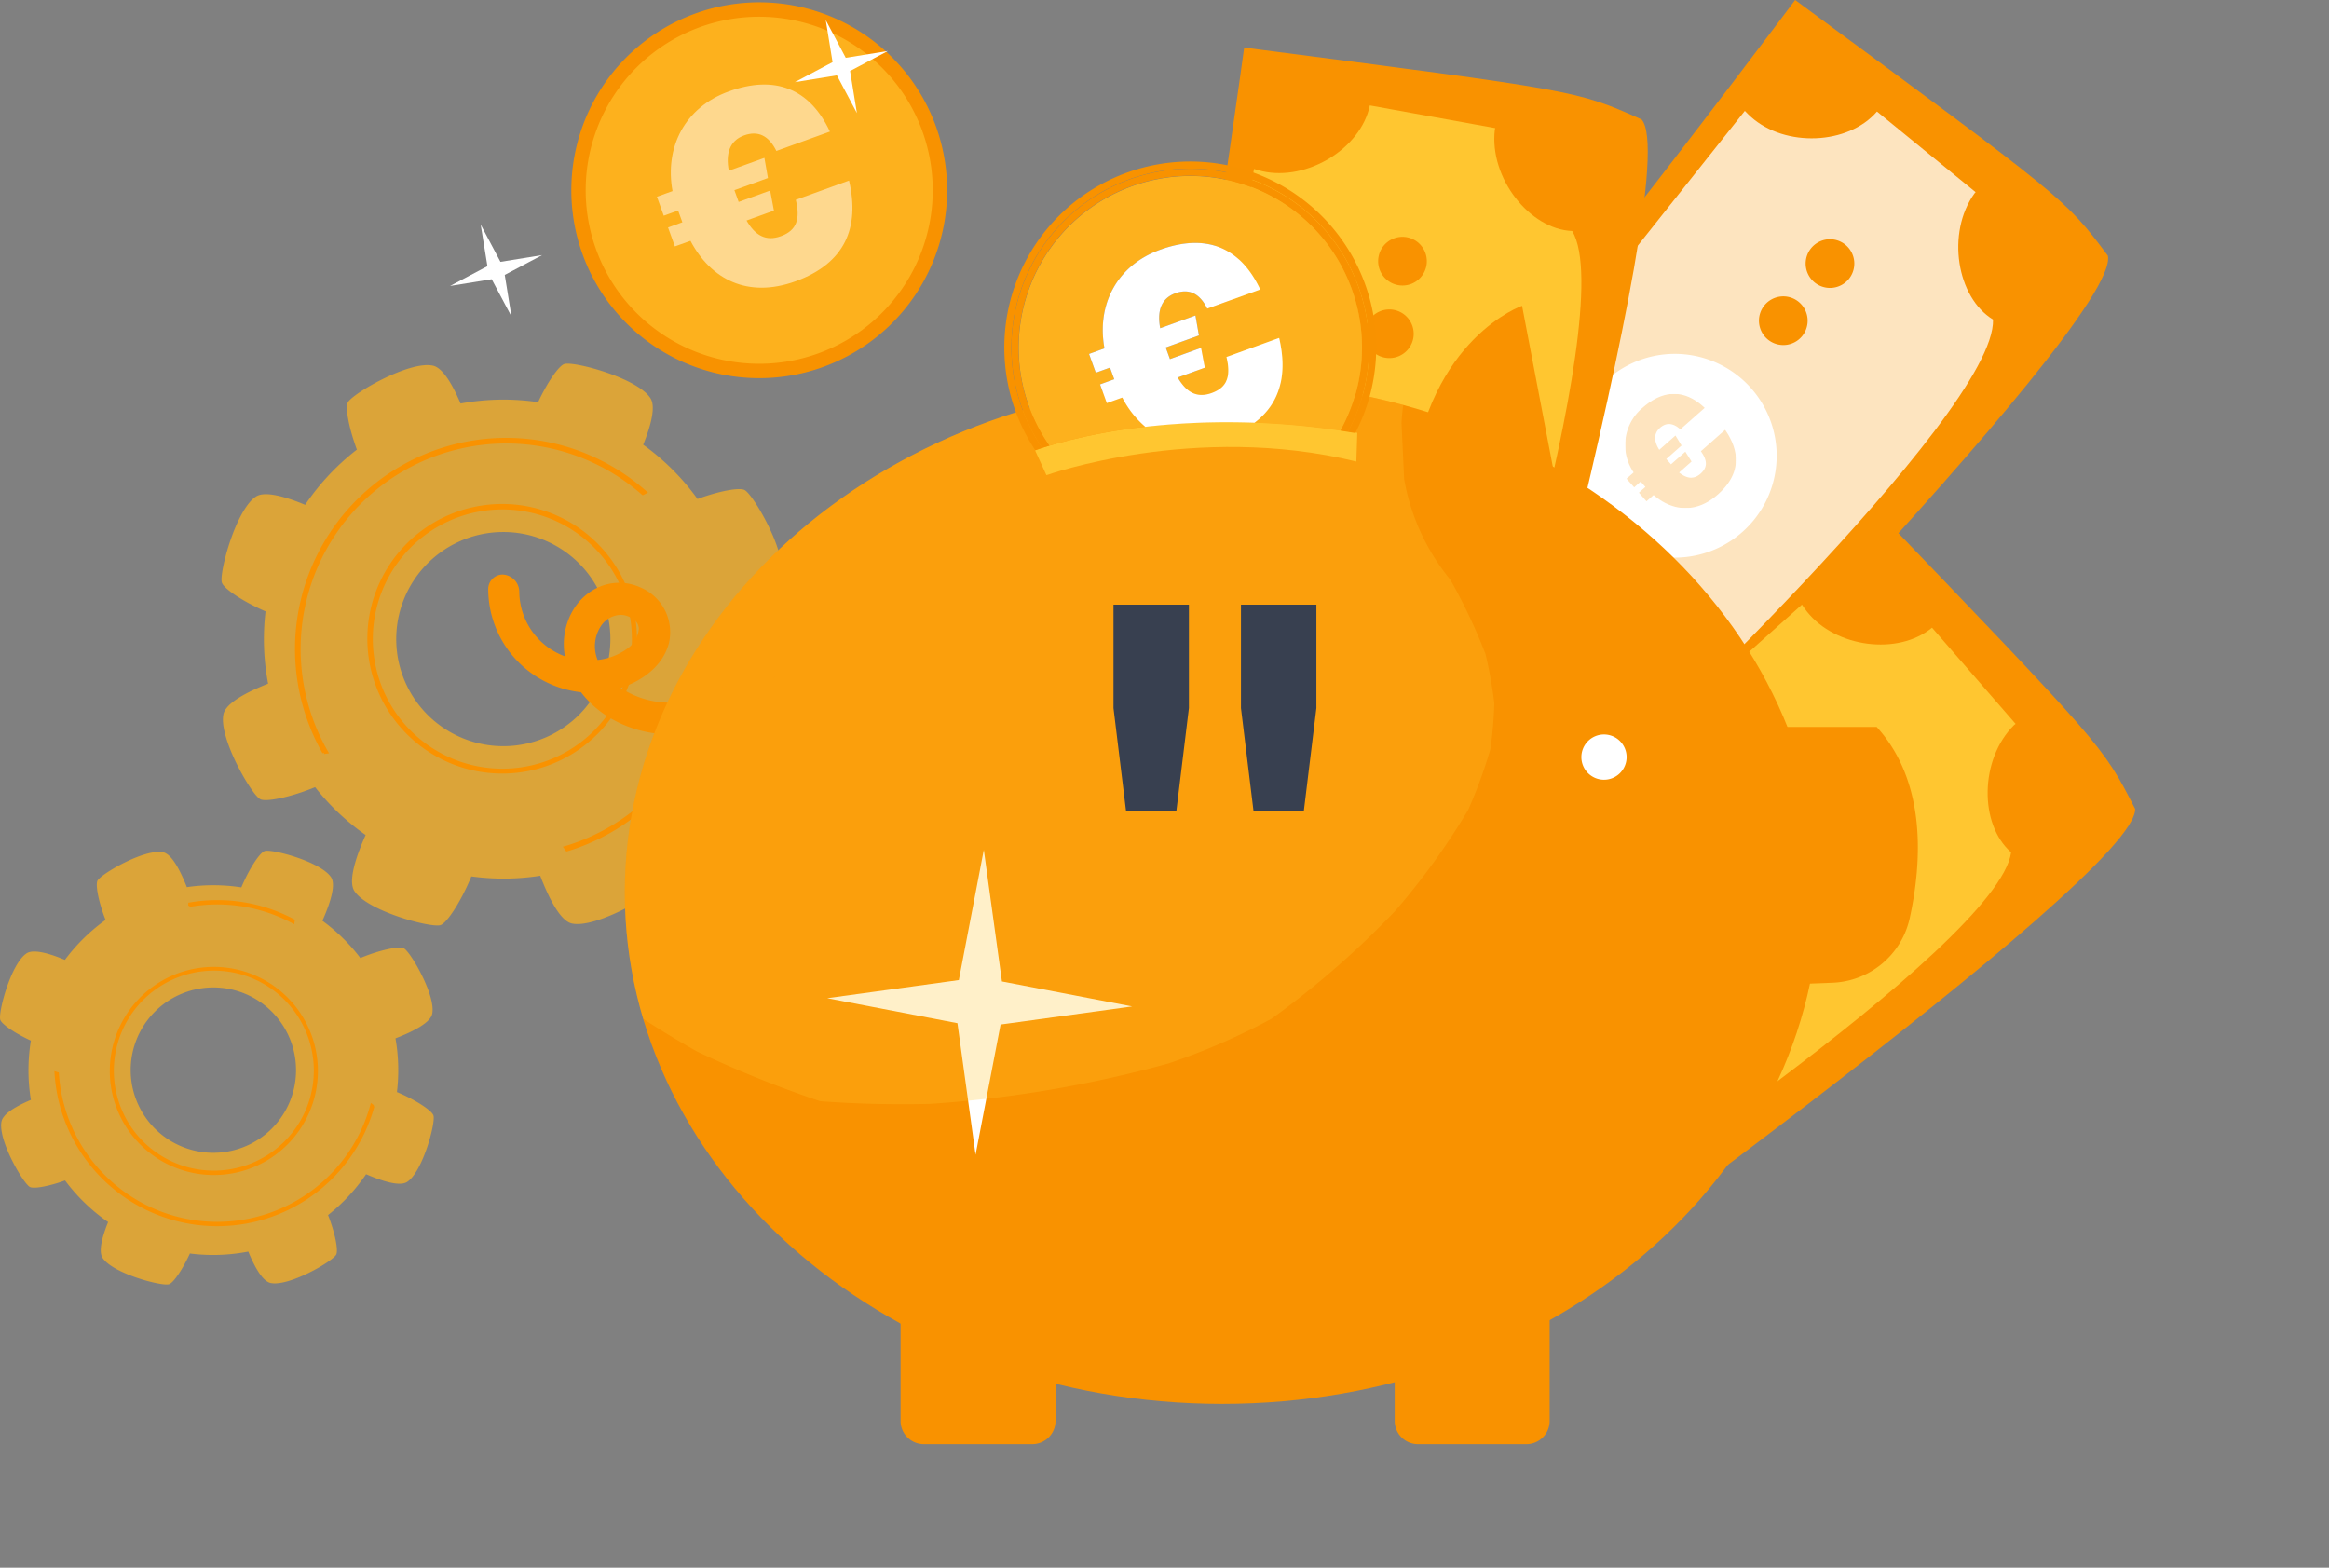
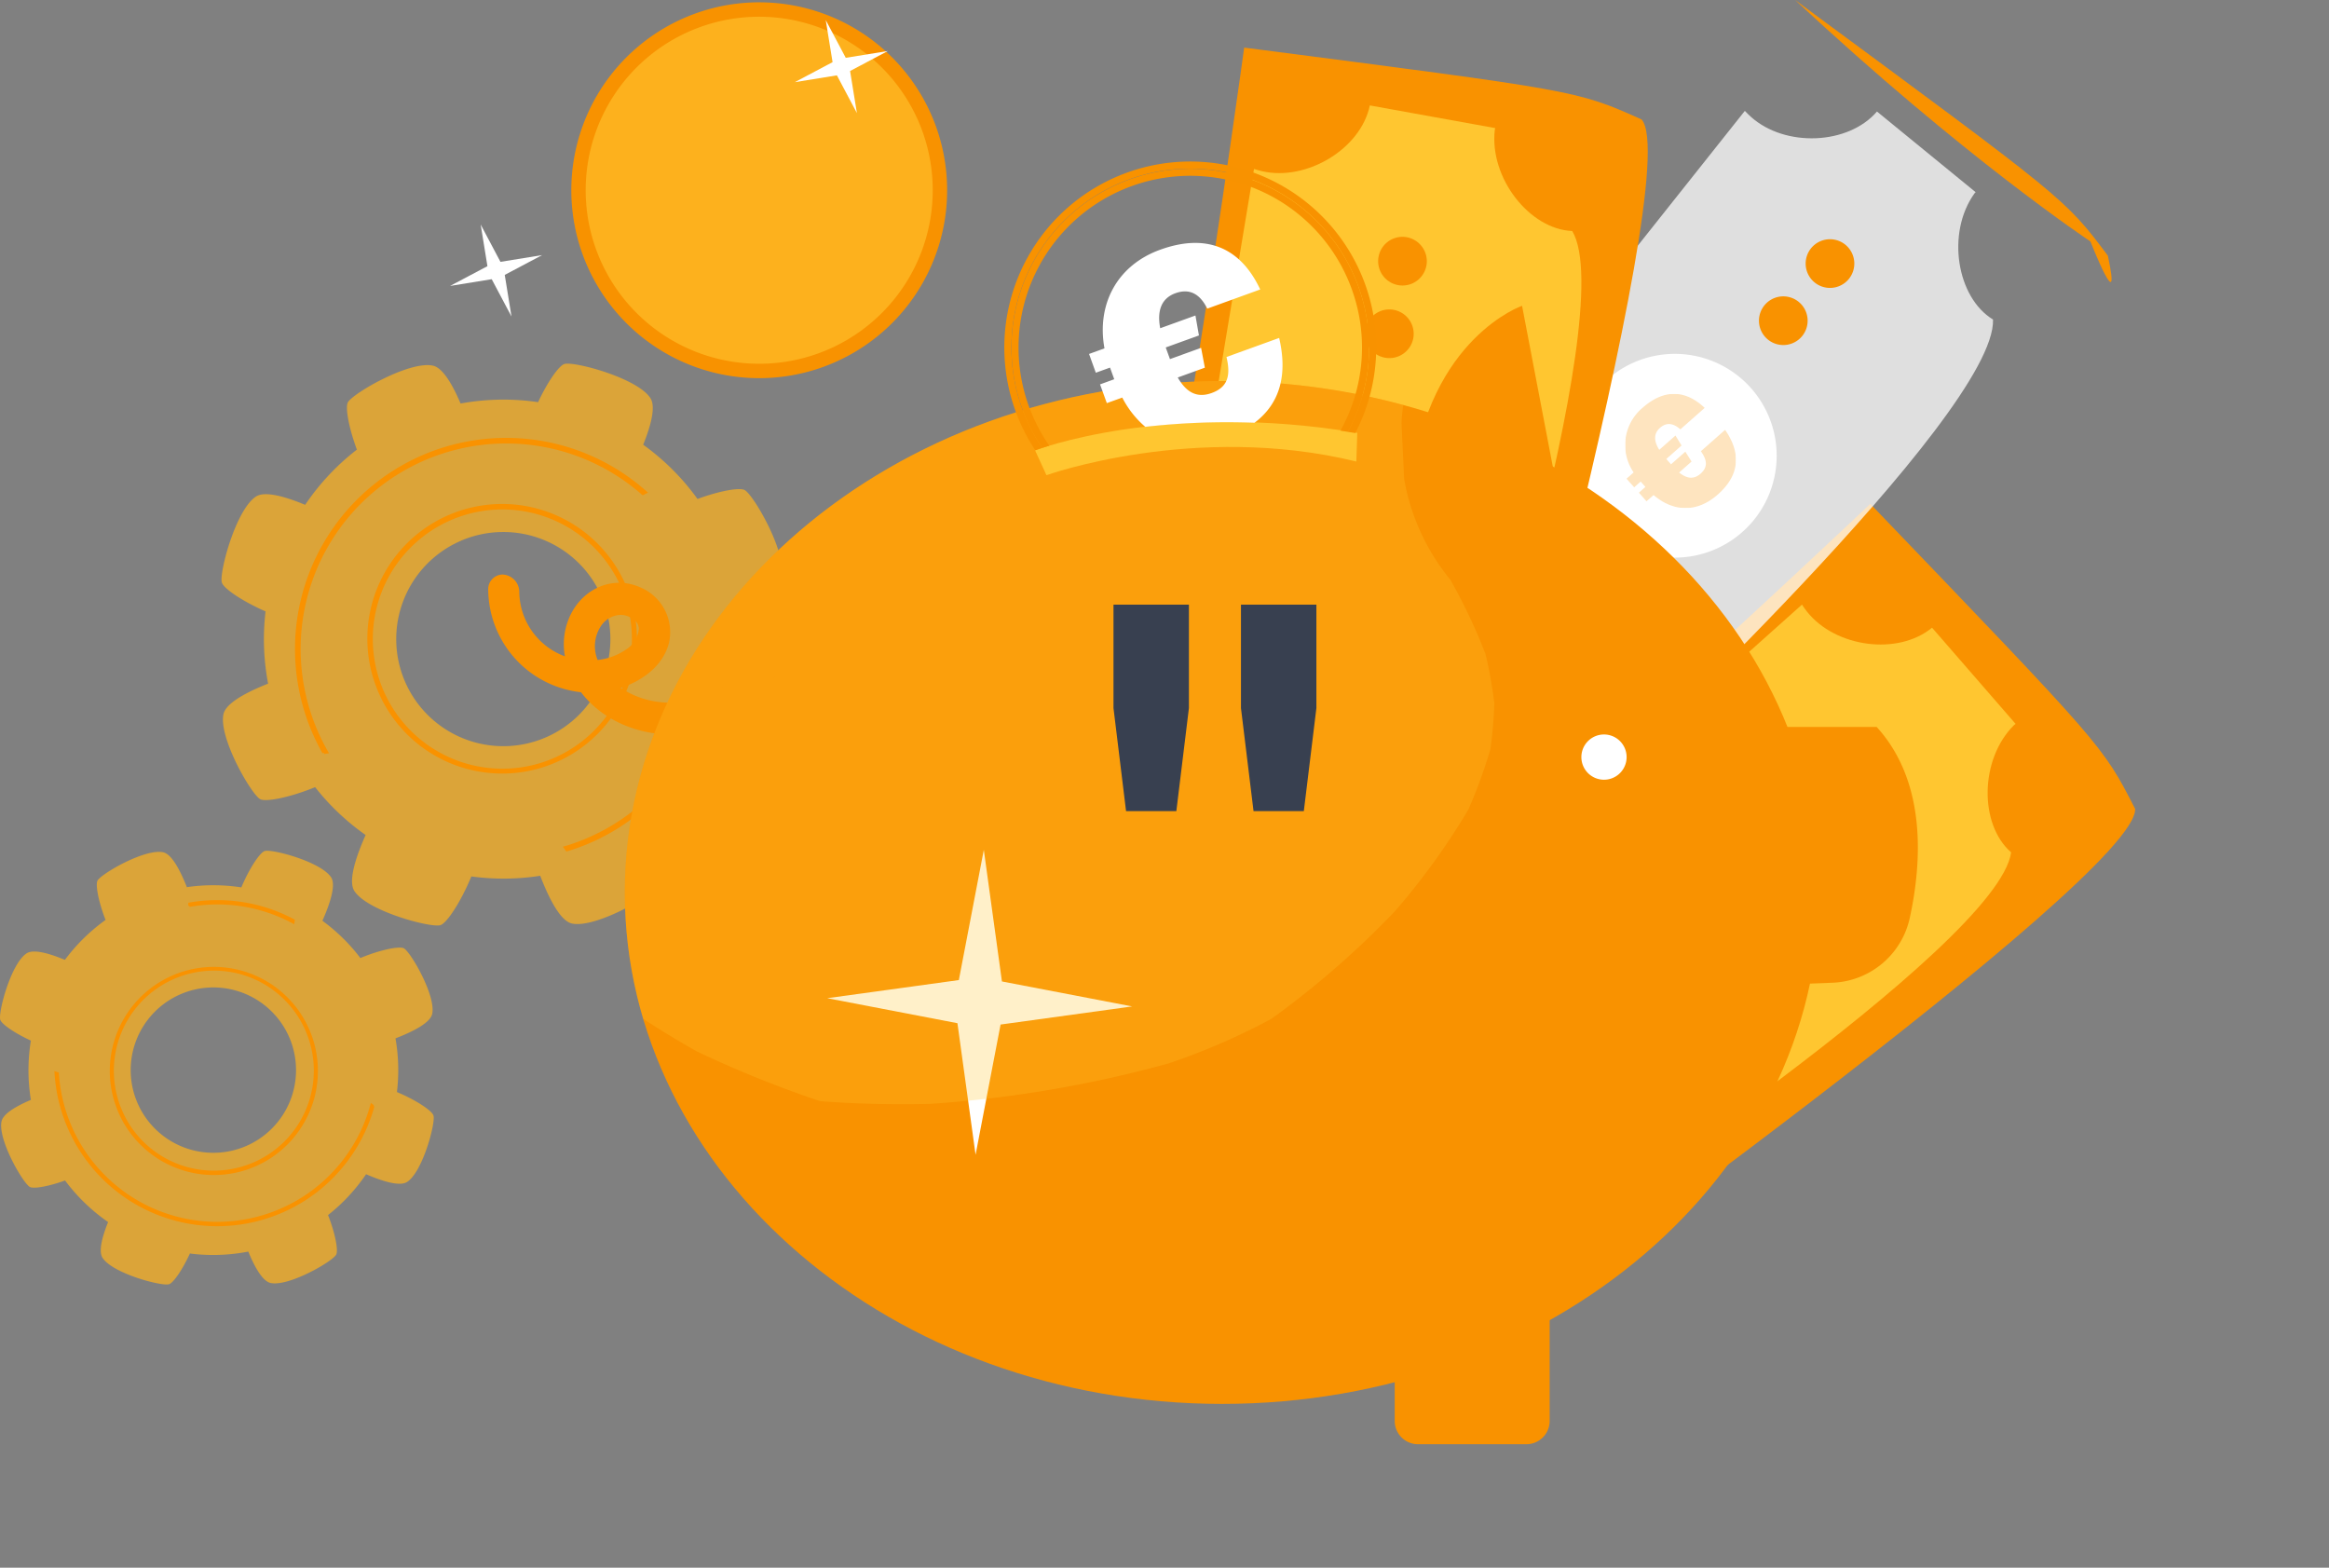
<svg xmlns="http://www.w3.org/2000/svg" xmlns:xlink="http://www.w3.org/1999/xlink" id="Tire-lire" width="430.684" height="289.875" viewBox="0 0 430.684 289.875">
  <rect x="0" y="0" width="430.684" height="289.875" fill="#808080" stroke="none" />
  <defs>
    <clipPath id="clip-path">
      <rect id="Rectangle_230" data-name="Rectangle 230" width="430.684" height="289.875" fill="none" />
    </clipPath>
    <clipPath id="clip-path-3">
      <rect id="Rectangle_212" data-name="Rectangle 212" width="103.886" height="103.886" fill="none" />
    </clipPath>
    <clipPath id="clip-path-4">
      <path id="Tracé_697" data-name="Tracé 697" d="M303.457,209.514c.048.059.1.107.152.164,5.274,6.651,5.128,16.281-1.33,22.135l16.345,18.819c6.3-5.208,16.847-4.84,22.1,1.789.034.04.059.087.093.126,0,0,81.692-53.742,84.092-71.167-5.943-5.163-5.82-17.253.552-23.546.083-.078.183-.136.272-.21l-15.451-17.787c-6.295,5.207-17.869,3.659-23.121-2.964-.334-.421-.646-.855-.935-1.3Z" transform="translate(-302.279 -135.577)" fill="none" />
    </clipPath>
    <linearGradient id="linear-gradient" x1="-1.33" y1="1.207" x2="-1.326" y2="1.207" gradientUnits="objectBoundingBox">
      <stop offset="0" stop-color="#ffc630" />
      <stop offset="1" stop-color="#ffc630" />
    </linearGradient>
    <clipPath id="clip-path-6">
      <rect id="Rectangle_216" data-name="Rectangle 216" width="114.926" height="124.862" fill="none" />
    </clipPath>
    <clipPath id="clip-path-7">
      <rect id="Rectangle_220" data-name="Rectangle 220" width="20.473" height="21.109" fill="none" />
    </clipPath>
    <clipPath id="clip-path-8">
      <rect id="Rectangle_219" data-name="Rectangle 219" width="20.469" height="21.107" fill="none" />
    </clipPath>
    <clipPath id="clip-path-11">
      <path id="Tracé_712" data-name="Tracé 712" d="M278.866,35.811v0c-.523-.12-1.039-.262-1.54-.426L259.12,144.865c.074.015.15.019.224.038,8.275,1.883,14.2,9.479,12.827,18.083l24.531,4.437c1.649-8.006,10.1-14.327,18.343-12.452.055.011.1.03.154.04,0,0,30.017-93.066,20.976-108.15-7.866-.305-15.339-9.8-14.316-18.7a2.822,2.822,0,0,1,.078-.33l-23.189-4.194c-1.649,8.006-11.637,14.047-19.882,12.174" transform="translate(-259.12 -23.637)" fill="none" />
    </clipPath>
    <linearGradient id="linear-gradient-2" x1="-1.137" y1="2.299" x2="-1.132" y2="2.299" xlink:href="#linear-gradient" />
    <clipPath id="clip-path-13">
      <rect id="Rectangle_225" data-name="Rectangle 225" width="160.792" height="133.71" fill="none" />
    </clipPath>
    <clipPath id="clip-path-15">
-       <rect id="Rectangle_227" data-name="Rectangle 227" width="36.16" height="37.561" fill="none" />
-     </clipPath>
+       </clipPath>
    <clipPath id="clip-path-16">
      <rect id="Rectangle_226" data-name="Rectangle 226" width="36.16" height="37.554" fill="none" />
    </clipPath>
    <clipPath id="clip-path-17">
      <rect id="Rectangle_228" data-name="Rectangle 228" width="80.209" height="80.2" fill="none" />
    </clipPath>
  </defs>
  <g id="Groupe_323" data-name="Groupe 323" clip-path="url(#clip-path)">
    <g id="Groupe_288" data-name="Groupe 288">
      <g id="Groupe_287" data-name="Groupe 287" clip-path="url(#clip-path)">
        <g id="Groupe_286" data-name="Groupe 286" transform="translate(40.968 67.246)" opacity="0.72">
          <g id="Groupe_285" data-name="Groupe 285">
            <g id="Groupe_284" data-name="Groupe 284" clip-path="url(#clip-path-3)">
              <path id="Tracé_686" data-name="Tracé 686" d="M56.813,162.063c1.034.576,5.489-.292,10.17-2.21a44.091,44.091,0,0,0,9.338,8.846c-1.8,4.045-3.268,8.5-2.086,10.344,2.4,3.745,14.095,6.849,15.905,6.332,1.159-.333,3.766-4.226,5.735-9.015a43.972,43.972,0,0,0,12.736-.12c1.592,4.141,3.707,8.353,5.853,8.823,4.348.95,14.81-5.124,15.724-6.77.574-1.034-.285-5.462-2.19-10.129a43.969,43.969,0,0,0,9.267-9.187c3.928,1.705,8.133,3.033,9.914,1.894,3.744-2.4,6.849-14.095,6.329-15.907-.309-1.078-3.7-3.408-8.022-5.315a44.082,44.082,0,0,0,.123-13.65c3.707-1.521,7.165-3.427,7.586-5.36.95-4.348-5.124-14.81-6.77-15.724-.929-.515-4.6.125-8.728,1.646a43.952,43.952,0,0,0-10.041-10.03c1.419-3.516,2.357-7.015,1.343-8.6-2.4-3.746-14.095-6.851-15.905-6.332-1,.287-3.065,3.2-4.878,7.061a44.065,44.065,0,0,0-14.332.25c-1.477-3.478-3.283-6.6-5.114-7-4.347-.948-14.81,5.124-15.724,6.773-.517.929.13,4.616,1.658,8.755a43.919,43.919,0,0,0-9.561,10.208c-3.675-1.53-7.424-2.6-9.079-1.541-3.745,2.4-6.849,14.094-6.329,15.907.309,1.083,3.729,3.433,8.082,5.341a43.924,43.924,0,0,0,.473,13.355c-3.953,1.563-7.8,3.581-8.251,5.628-.948,4.347,5.124,14.808,6.772,15.724m37.146-47.775A19.8,19.8,0,1,1,83.6,140.307v0a19.8,19.8,0,0,1,10.355-26.016" transform="translate(-49.68 -81.545)" fill="#fdb11d" />
            </g>
          </g>
        </g>
        <path id="Tracé_687" data-name="Tracé 687" d="M71.546,156.441c.176-.034.349-.064.524-.09a38.277,38.277,0,0,1,58.473-47.805c.158-.086.308-.168.467-.243a38.774,38.774,0,0,0-59.469,48.141" transform="translate(-11.656 -17.273)" fill="#f99200" />
        <path id="Tracé_688" data-name="Tracé 688" d="M71.538,156.647l-.05-.264-.239.137a39.044,39.044,0,0,1,59.882-48.476l.305.271-.369.174c-.147.069-.286.146-.431.224l-.166.091-.162-.114a38.008,38.008,0,0,0-58.062,47.469l.2.345-.393.056c-.172.026-.341.054-.512.087" transform="translate(-11.598 -17.216)" fill="#f99200" />
        <path id="Tracé_689" data-name="Tracé 689" d="M147.208,172.12a38.076,38.076,0,0,1-19.955,14.633c-.166.052-.332.093-.5.142.107.139.208.285.308.43.111-.034.224-.06.335-.095a38.588,38.588,0,0,0,20.159-14.741c-.118-.12-.237-.243-.349-.369" transform="translate(-22.227 -30.181)" fill="#f99200" />
        <path id="Tracé_690" data-name="Tracé 690" d="M126.86,187.6l-.112-.161c-.112-.162-.2-.294-.3-.418l-.239-.31.6-.176c.09-.026.179-.05.27-.078a38,38,0,0,0,19.815-14.529l.222.154.2-.181c.109.122.224.242.34.36l.158.16-.128.184a39.049,39.049,0,0,1-20.3,14.843c-.062.02-.125.037-.187.054Z" transform="translate(-22.131 -30.143)" fill="#f99200" />
        <path id="Tracé_691" data-name="Tracé 691" d="M100.11,114.612A24.581,24.581,0,1,1,83.971,145.4a24.581,24.581,0,0,1,16.139-30.791m14.548,46.6A24.233,24.233,0,1,0,84.3,145.3a24.233,24.233,0,0,0,30.353,15.912" transform="translate(-14.528 -19.9)" fill="#f99200" />
        <path id="Tracé_692" data-name="Tracé 692" d="M107.348,162.881a24.925,24.925,0,1,1,7.436-1.141,24.737,24.737,0,0,1-7.436,1.141m.061-48.837a23.968,23.968,0,1,0,7.113,46.848h0a23.973,23.973,0,0,0-7.113-46.849" transform="translate(-14.472 -19.842)" fill="#f99200" />
-         <path id="Tracé_693" data-name="Tracé 693" d="M381.726,0S310.638,95.134,283.8,119.786c31.14,29.066,54.6,44.643,54.6,44.643S442.207,59.6,439.553,47.279C431.6,36.678,431.8,36.927,381.726,0" transform="translate(-49.763 0)" fill="#f99200" />
-         <path id="Tracé_694" data-name="Tracé 694" d="M201.95,289.984v23.209a4.3,4.3,0,0,0,4.3,4.3H226.3a4.3,4.3,0,0,0,4.3-4.3h0v-25.5Z" transform="translate(-35.412 -50.447)" fill="#f99200" />
+         <path id="Tracé_693" data-name="Tracé 693" d="M381.726,0c31.14,29.066,54.6,44.643,54.6,44.643S442.207,59.6,439.553,47.279C431.6,36.678,431.8,36.927,381.726,0" transform="translate(-49.763 0)" fill="#f99200" />
        <path id="Tracé_695" data-name="Tracé 695" d="M312.756,289.984v23.209a4.3,4.3,0,0,0,4.3,4.3H337.11a4.3,4.3,0,0,0,4.3-4.3h0v-25.5Z" transform="translate(-54.842 -50.447)" fill="#f99200" />
        <path id="Tracé_696" data-name="Tracé 696" d="M394.563,112.981s-86.192,81.7-116.824,101.448c25.76,33.924,46.243,53.253,46.243,53.253s120.081-85.709,119.554-98.3c-6.044-11.792-5.881-11.516-48.973-56.4" transform="translate(-48.701 -19.811)" fill="#f99200" />
      </g>
    </g>
    <g id="Groupe_290" data-name="Groupe 290" transform="translate(249.274 111.804)">
      <g id="Groupe_289" data-name="Groupe 289" clip-path="url(#clip-path-4)">
        <rect id="Rectangle_214" data-name="Rectangle 214" width="169.91" height="169.268" transform="matrix(0.755, -0.656, 0.656, 0.755, -57.912, 50.319)" fill="url(#linear-gradient)" />
      </g>
    </g>
    <g id="Groupe_305" data-name="Groupe 305">
      <g id="Groupe_304" data-name="Groupe 304" clip-path="url(#clip-path)">
        <path id="Tracé_698" data-name="Tracé 698" d="M385.7,192.762a18.838,18.838,0,1,0-1.874,26.574l0,0a18.837,18.837,0,0,0,1.873-26.573" transform="translate(-61.834 -32.663)" fill="#fff" />
        <path id="Tracé_699" data-name="Tracé 699" d="M366.619,192.016l1.94,3.113a15.973,15.973,0,0,1,7.151-2.184l.33,3.115a13.65,13.65,0,0,0-6.45,2.062c-2.844,1.773-4.052,4.123-2.886,5.987,1.124,1.8,3.381,1.943,6.958,1.077,4.9-1.237,8.368-1.3,10.143,1.549,1.7,2.721.62,6.257-2.759,9.046l2.062,3.309-2.485,1.549-1.979-3.178a14.778,14.778,0,0,1-5.923,2.1l-.4-3.3a12.907,12.907,0,0,0,5.424-2.105c3.086-1.924,3.674-3.568,2.857-4.878-1.062-1.7-3.075-1.631-7.295-.639-4.986,1.2-8.13.792-9.948-2.127-1.615-2.588-1.043-6.582,2.734-9.711l-2-3.216Z" transform="translate(-63.566 -33.67)" fill="#f99200" />
        <rect id="Rectangle_215" data-name="Rectangle 215" width="3.407" height="31.709" transform="translate(300.263 160.085) rotate(-31.92)" fill="#f99200" />
        <path id="Tracé_700" data-name="Tracé 700" d="M407.027,179.486a4.5,4.5,0,1,0-.449,6.355,4.5,4.5,0,0,0,.449-6.355h0" transform="translate(-69.986 -31.201)" fill="#fdb11d" />
        <path id="Tracé_701" data-name="Tracé 701" d="M419.515,168.64a4.5,4.5,0,1,0-.449,6.355,4.5,4.5,0,0,0,.449-6.355" transform="translate(-72.176 -29.299)" fill="#fdb11d" />
        <path id="Tracé_702" data-name="Tracé 702" d="M336.256,240.943a4.5,4.5,0,1,0-.449,6.355,4.5,4.5,0,0,0,.449-6.355h0" transform="translate(-57.576 -41.977)" fill="#f99200" />
        <path id="Tracé_703" data-name="Tracé 703" d="M348.483,230.327a4.5,4.5,0,1,0-.449,6.355,4.5,4.5,0,0,0,.449-6.355" transform="translate(-59.72 -40.116)" fill="#fdb11d" />
        <g id="Groupe_293" data-name="Groupe 293" transform="translate(253.631 20.501)" opacity="0.75" style="mix-blend-mode: normal;isolation: isolate">
          <g id="Groupe_292" data-name="Groupe 292">
            <g id="Groupe_291" data-name="Groupe 291" clip-path="url(#clip-path-6)">
              <path id="Tracé_704" data-name="Tracé 704" d="M307.562,111.763c.059.049.125.093.182.144,6.323,5.659,7.813,15.174,2.442,22.034l19.3,15.781c5.325-6.2,15.785-7.626,22.084-1.989.038.036.072.076.112.112,0,0,71.4-66.821,70.805-84.4-6.732-4.082-8.659-16.017-3.45-23.3.068-.093.157-.165.231-.254L401.024,24.981c-5.322,6.2-16.988,6.638-23.289,1q-.6-.537-1.143-1.12Z" transform="translate(-307.562 -24.86)" fill="#fff" />
            </g>
          </g>
        </g>
        <path id="Tracé_705" data-name="Tracé 705" d="M383.481,83.6a18.837,18.837,0,1,0,2.662,26.508A18.837,18.837,0,0,0,383.481,83.6l0,0" transform="translate(-61.85 -13.914)" fill="#fff" />
        <path id="Tracé_706" data-name="Tracé 706" d="M401.778,67.465a4.5,4.5,0,1,0,.636,6.339h0a4.5,4.5,0,0,0-.634-6.336l0,0" transform="translate(-69.162 -11.651)" fill="#f99200" />
        <path id="Tracé_707" data-name="Tracé 707" d="M412.248,54.655a4.5,4.5,0,1,0,.637,6.338,4.505,4.505,0,0,0-.637-6.338" transform="translate(-70.998 -9.405)" fill="#f99200" />
        <path id="Tracé_708" data-name="Tracé 708" d="M342.451,140.033a4.5,4.5,0,1,0,.636,6.339h0a4.5,4.5,0,0,0-.634-6.336l0,0" transform="translate(-58.759 -24.376)" fill="#f99200" />
        <path id="Tracé_709" data-name="Tracé 709" d="M352.7,127.493a4.5,4.5,0,1,0,.636,6.339h0a4.5,4.5,0,0,0-.634-6.336l0,0" transform="translate(-60.556 -22.177)" fill="#fdb11d" />
        <g id="Groupe_303" data-name="Groupe 303" transform="translate(300.539 72.831)" opacity="0.5">
          <g id="Groupe_302" data-name="Groupe 302">
            <g id="Groupe_301" data-name="Groupe 301" clip-path="url(#clip-path-7)">
              <g id="Groupe_300" data-name="Groupe 300">
                <g id="Groupe_299" data-name="Groupe 299" clip-path="url(#clip-path-8)">
                  <g id="Groupe_298" data-name="Groupe 298" opacity="0.5">
                    <g id="Groupe_297" data-name="Groupe 297">
                      <g id="Groupe_296" data-name="Groupe 296" clip-path="url(#clip-path-7)">
                        <g id="Groupe_295" data-name="Groupe 295">
                          <g id="Groupe_294" data-name="Groupe 294" clip-path="url(#clip-path-8)">
                            <path id="Tracé_710" data-name="Tracé 710" d="M364.692,104l1.314-1.155a8.97,8.97,0,0,1,1.661-11.963c3.854-3.4,7.8-3.439,11.474.026l-4.5,3.972c-1.329-1.2-2.582-1.319-3.767-.277-1.227,1.084-1.113,2.516-.131,4.061l2.993-2.639,1.126,1.841-2.819,2.489.872.99,2.65-2.336,1.147,1.82-2.3,2.034c1.413,1.126,2.7,1.329,3.974.207,1.357-1.2,1.232-2.466.055-4.148l4.478-3.951c2.912,4.206,2.8,8.294-1.357,11.957-4,3.534-8.372,3.1-11.868.095l-1.312,1.155-1.4-1.593,1.2-1.065-.874-.99-1.206,1.065Z" transform="translate(-364.445 -88.318)" fill="#f99200" />
                          </g>
                        </g>
                      </g>
                    </g>
                  </g>
                </g>
              </g>
            </g>
          </g>
        </g>
        <path id="Tracé_711" data-name="Tracé 711" d="M273.145,10.671S257.132,128.349,245.62,162.926c41.332,10.308,69.4,12.549,69.4,12.549s39.922-142.027,31.62-151.516c-12.1-5.409-11.8-5.293-73.5-13.288" transform="translate(-43.069 -1.871)" fill="#f99200" />
      </g>
    </g>
    <g id="Groupe_307" data-name="Groupe 307" transform="translate(213.683 19.492)">
      <g id="Groupe_306" data-name="Groupe 306" clip-path="url(#clip-path-11)">
        <rect id="Rectangle_222" data-name="Rectangle 222" width="156.809" height="110.303" transform="translate(-25.173 139.235) rotate(-79.752)" fill="url(#linear-gradient-2)" />
      </g>
    </g>
    <g id="Groupe_322" data-name="Groupe 322">
      <g id="Groupe_321" data-name="Groupe 321" clip-path="url(#clip-path)">
        <path id="Tracé_713" data-name="Tracé 713" d="M304.316,90.58a18.837,18.837,0,1,0,15.183,21.89v0a18.835,18.835,0,0,0-15.181-21.887h0" transform="translate(-49.47 -15.83)" fill="#fff" />
        <path id="Tracé_714" data-name="Tracé 714" d="M287.826,103.738l3.464,1.211a15.983,15.983,0,0,1,4.206-6.179l2.209,2.217a13.684,13.684,0,0,0-3.736,5.653c-1.107,3.163-.577,5.749,1.5,6.475,2,.7,3.851-.6,6.1-3.517,3.051-4.036,5.707-6.256,8.877-5.147,3.027,1.058,4.4,4.489,3.515,8.78l3.68,1.286-.971,2.76-3.535-1.237a14.764,14.764,0,0,1-3.3,5.349l-2.374-2.326a12.933,12.933,0,0,0,2.909-5.039c1.2-3.431.628-5.081-.83-5.591-1.9-.665-3.42.654-6.088,4.071-3.134,4.055-5.841,5.707-9.085,4.573-2.88-1.008-4.937-4.478-3.951-9.284l-3.572-1.249Z" transform="translate(-50.298 -17.319)" fill="#f99200" />
        <rect id="Rectangle_223" data-name="Rectangle 223" width="3.406" height="31.7" transform="translate(236.439 89.529) rotate(-70.732)" fill="#f99200" />
        <path id="Tracé_715" data-name="Tracé 715" d="M311.394,69.453a4.5,4.5,0,1,0,3.628,5.236v0a4.507,4.507,0,0,0-3.629-5.233" transform="translate(-53.672 -12.166)" fill="#f99200" />
        <path id="Tracé_716" data-name="Tracé 716" d="M314.338,53.176a4.5,4.5,0,1,0,3.628,5.236v0a4.507,4.507,0,0,0-3.628-5.233" transform="translate(-54.188 -9.312)" fill="#f99200" />
        <path id="Tracé_717" data-name="Tracé 717" d="M294.719,161.692a4.5,4.5,0,1,0,3.628,5.236v0a4.507,4.507,0,0,0-3.628-5.233" transform="translate(-50.748 -28.34)" fill="#f99200" />
        <path id="Tracé_718" data-name="Tracé 718" d="M297.6,145.753a4.5,4.5,0,1,0,3.628,5.236v0a4.5,4.5,0,0,0-3.628-5.233" transform="translate(-51.253 -25.545)" fill="#fdb11d" />
        <path id="Tracé_719" data-name="Tracé 719" d="M361.025,180.009c0,52.228-49.453,94.566-110.459,94.566s-110.459-42.338-110.459-94.566,49.449-94.566,110.459-94.566,110.459,42.335,110.459,94.566" transform="translate(-24.568 -14.982)" fill="#f99200" />
        <path id="Tracé_720" data-name="Tracé 720" d="M316.506,100.807c3.308-26.343,20.413-32.244,20.413-32.244l7.969,41.684s-31.69,16.905-28.382-9.442" transform="translate(-55.457 -12.022)" fill="#f99200" />
        <path id="Tracé_721" data-name="Tracé 721" d="M384.065,163h29.151c9.319,10.246,8.346,25.163,6.1,35.408A15.23,15.23,0,0,1,404.983,210.3L377.4,211.335Z" transform="translate(-66.177 -28.582)" fill="#f99200" />
        <path id="Tracé_722" data-name="Tracé 722" d="M112.606,132.147a16.584,16.584,0,0,0,15.975,16.493c4.471,6.967,13.721,9.169,21.358,6.856a18.487,18.487,0,0,0,9.758-6.74c1.979-2.836,2.881-6.845.212-9.514-.393-.4-.431.33-.182.577,3.68,3.685-.811,9.338-3.876,11.7a19.983,19.983,0,0,1-9.017,3.836c-6.3,1-13.108-.954-17.175-6.059q-.257-.324-.495-.666a15.992,15.992,0,0,0,3.426-.434c3.5-.834,7.422-3.1,8.365-6.856a6.374,6.374,0,0,0-3.837-7.238c-3.767-1.716-7.714.176-9.508,3.748a10.625,10.625,0,0,0,.489,9.972,15.411,15.411,0,0,1-14.906-15.305c0-.309-.595-.866-.588-.374m16.065,15.7a9.677,9.677,0,0,1,.053-10.38,6.726,6.726,0,0,1,9.1-2.27c4.3,2.55,2.759,7.476-.586,9.978a14.56,14.56,0,0,1-8.564,2.672" transform="translate(-19.745 -23.138)" fill="#f99200" />
        <path id="Tracé_723" data-name="Tracé 723" d="M143.408,158.406c-6.657,0-13-2.852-16.768-7.817a19.247,19.247,0,0,1-17.161-18.963,2.7,2.7,0,0,1,2.6-2.8l.062,0h.031a3.235,3.235,0,0,1,3.051,3.117,12.861,12.861,0,0,0,8.441,12.009,12.47,12.47,0,0,1,1.1-7.8c2.52-5.011,8.056-7.134,12.881-4.935a8.981,8.981,0,0,1,5.27,10.208c-1.107,4.412-5.134,7.132-8.941,8.365a16.424,16.424,0,0,0,11.912,2.474,17.327,17.327,0,0,0,7.847-3.331c1.966-1.515,4.123-4.211,4.251-6.217a1.919,1.919,0,0,0-.622-1.623,3.255,3.255,0,0,1-.808-3.058,2.7,2.7,0,0,1,1.921-1.947,2.8,2.8,0,0,1,2.717.781c3.67,3.674,2.685,9.08.082,12.813a21.128,21.128,0,0,1-11.125,7.73,23.229,23.229,0,0,1-6.734,1m-9.477-22.125a4.552,4.552,0,0,0-3.628,2.086,6.746,6.746,0,0,0-.6,6.249,11.362,11.362,0,0,0,5.443-2.062,4.982,4.982,0,0,0,2.175-3.782,2.277,2.277,0,0,0-1.361-1.913,3.929,3.929,0,0,0-2.023-.582m27.066,1.164h0" transform="translate(-19.197 -22.589)" fill="#f99200" />
        <path id="Tracé_724" data-name="Tracé 724" d="M362.978,168.872a4.183,4.183,0,1,1-4.183-4.183,4.183,4.183,0,0,1,4.183,4.183" transform="translate(-62.181 -28.878)" fill="#fff" />
        <path id="Tracé_725" data-name="Tracé 725" d="M291.693,96.629c-35.609-6-59.583,3.236-59.583,3.236l2.1,4.588s27.491-9.813,57.307-2.524Z" transform="translate(-40.7 -16.588)" fill="#ffc630" />
        <path id="Tracé_726" data-name="Tracé 726" d="M217.558,222.861l24.331-3.35-24.08-4.618-3.352-24.336-4.618,24.08L185.5,217.989l24.08,4.624,3.353,24.328Z" transform="translate(-32.528 -33.414)" fill="#fff" />
        <g id="Groupe_312" data-name="Groupe 312" transform="translate(115.54 70.461)" opacity="0.26">
          <g id="Groupe_311" data-name="Groupe 311">
            <g id="Groupe_310" data-name="Groupe 310" clip-path="url(#clip-path-13)">
              <g id="Groupe_309" data-name="Groupe 309">
                <g id="Groupe_308" data-name="Groupe 308" clip-path="url(#clip-path-13)">
                  <path id="Tracé_727" data-name="Tracé 727" d="M153.438,209.4a205.913,205.913,0,0,0,22.8,9.2c6.762.508,13.55.654,20.333.495a220.583,220.583,0,0,0,44.106-7.483,122.524,122.524,0,0,0,19.033-8.261,165.912,165.912,0,0,0,22.741-19.8,129.866,129.866,0,0,0,13.607-18.8,90.171,90.171,0,0,0,4.118-11.254,77.576,77.576,0,0,0,.724-8.465,80.957,80.957,0,0,0-1.623-9.085,102.959,102.959,0,0,0-6.515-13.772,40.373,40.373,0,0,1-8.537-18.6q-.24-5.154-.487-10.315a30.962,30.962,0,0,1,.33-3.381,127.537,127.537,0,0,0-33.5-4.433c-61,0-110.453,42.333-110.453,94.563a81.976,81.976,0,0,0,3.4,23.367q4.856,3.178,9.931,6.02" transform="translate(-140.108 -85.444)" fill="#ffc630" />
                </g>
              </g>
            </g>
          </g>
        </g>
        <path id="Tracé_728" data-name="Tracé 728" d="M144.109,38.341a77.243,77.243,0,0,1,8.431,4.106.952.952,0,0,0,1.23-.261c.024-.031.045-.067.067-.1a.95.95,0,0,0-.361-1.294,79.727,79.727,0,0,0-8.637-4.2.951.951,0,0,0-.729,1.756" transform="translate(-25.17 -6.404)" fill="#f99200" />
        <path id="Tracé_729" data-name="Tracé 729" d="M131.749,47.009A33.419,33.419,0,1,0,151.676,4.152a33.419,33.419,0,0,0-19.927,42.857h0" transform="translate(-22.745 -0.371)" fill="#fdb11d" />
        <path id="Tracé_730" data-name="Tracé 730" d="M174.782,67.906A34.748,34.748,0,1,1,195.5,23.341a34.747,34.747,0,0,1-20.721,44.565M151.853,5.122A32.088,32.088,0,1,0,193,24.255v0A32.123,32.123,0,0,0,151.853,5.122" transform="translate(-22.464 -0.089)" fill="#f89200" />
        <path id="Tracé_731" data-name="Tracé 731" d="M188.454,13.923l6.98-3.7-7.781,1.258-3.7-6.977,1.262,7.779-6.979,3.7,7.779-1.259,3.7,6.977Z" transform="translate(-31.254 -0.791)" fill="#fff" />
        <g id="Groupe_317" data-name="Groupe 317" transform="translate(121.479 15.63)" opacity="0.5">
          <g id="Groupe_316" data-name="Groupe 316">
            <g id="Groupe_315" data-name="Groupe 315" clip-path="url(#clip-path-15)">
              <g id="Groupe_314" data-name="Groupe 314">
                <g id="Groupe_313" data-name="Groupe 313" clip-path="url(#clip-path-16)">
                  <path id="Tracé_732" data-name="Tracé 732" d="M147.31,39.7l2.886-1.041c-1.477-8.083,2.22-15.474,10.41-18.433,8.475-3.068,14.939-.583,18.693,7.425l-9.9,3.583c-1.393-2.816-3.36-3.817-5.964-2.876-2.7.978-3.434,3.385-2.833,6.538l6.583-2.379.652,3.727-6.2,2.243.789,2.177,5.82-2.107.7,3.71L163.883,44.1c1.583,2.75,3.554,3.909,6.347,2.9,2.984-1.084,3.6-3.23,2.761-6.728l9.845-3.562c2.038,8.74-.774,15.324-9.911,18.63-8.8,3.184-15.644-.338-19.41-7.488l-2.884,1.037-1.266-3.5,2.651-.962-.789-2.175-2.653.959Z" transform="translate(-147.31 -18.954)" fill="#fff" />
                </g>
              </g>
            </g>
          </g>
        </g>
        <path id="Tracé_733" data-name="Tracé 733" d="M111.036,59.661,117.943,56l-7.7,1.246-3.659-6.9,1.249,7.7L100.925,61.7l7.7-1.246,3.659,6.9Z" transform="translate(-17.697 -8.828)" fill="#fff" />
-         <path id="Tracé_734" data-name="Tracé 734" d="M247.579,80.426l-2.854,1.026-1.253-3.464,2.624-.952-.781-2.152-2.626.948-1.251-3.471L244.3,71.33c-1.462-8,2.2-15.313,10.3-18.241,8.387-3.036,14.784-.577,18.5,7.348L263.3,63.982c-1.378-2.787-3.324-3.778-5.9-2.846-2.669.967-3.4,3.35-2.8,6.469l6.515-2.355.646,3.689-6.139,2.22.781,2.154,5.76-2.085.692,3.671-5.011,1.814c1.567,2.721,3.517,3.868,6.281,2.867,2.952-1.072,3.559-3.2,2.732-6.657L276.6,69.4c1.555,6.665.259,12.061-4.553,15.684l0,0a144.41,144.41,0,0,1,15.893,1.465,31.675,31.675,0,0,0,2.056-26.273v0A31.756,31.756,0,1,0,234.1,89.326a104.757,104.757,0,0,1,17.737-3.488,17.733,17.733,0,0,1-4.261-5.412" transform="translate(-40.049 -6.911)" fill="#fdb11d" />
        <path id="Tracé_735" data-name="Tracé 735" d="M279.369,72.038l-9.743,3.525c.827,3.462.22,5.585-2.732,6.657-2.763,1-4.714-.146-6.28-2.867l5.011-1.814-.692-3.671-5.76,2.085-.781-2.154,6.139-2.22-.646-3.689-6.515,2.355c-.594-3.12.135-5.5,2.8-6.469,2.578-.932,4.524.059,5.9,2.846l9.794-3.546c-3.716-7.925-10.113-10.384-18.5-7.348-8.1,2.928-11.764,10.242-10.3,18.241L244.212,75l1.251,3.471,2.626-.948.781,2.152-2.624.952,1.253,3.464,2.854-1.026a17.742,17.742,0,0,0,4.26,5.412,134.458,134.458,0,0,1,20.2-.754l0,0c4.812-3.623,6.107-9.019,4.553-15.684" transform="translate(-42.822 -9.551)" fill="#fff" />
        <path id="Tracé_736" data-name="Tracé 736" d="M291.9,58.81a34.388,34.388,0,1,0-60.961,30.8c.229-.083.661-.234,1.281-.435a33.169,33.169,0,0,1-3.691-7.219h0a33.073,33.073,0,1,1,60.223,4.251c.454.071.9.138,1.363.214A34.337,34.337,0,0,0,291.9,58.81" transform="translate(-39.49 -6.35)" fill="#f89200" />
        <path id="Tracé_737" data-name="Tracé 737" d="M290.943,59.541A33.073,33.073,0,1,0,232.5,89.453c.372-.12.811-.257,1.318-.408a31.757,31.757,0,1,1,55.886-29.052v0a31.672,31.672,0,0,1-2.056,26.273c.458.068.923.145,1.384.218a32.987,32.987,0,0,0,1.907-26.944" transform="translate(-39.769 -6.629)" fill="#f89200" />
        <g id="Groupe_320" data-name="Groupe 320" transform="translate(0 157.314)" opacity="0.72">
          <g id="Groupe_319" data-name="Groupe 319">
            <g id="Groupe_318" data-name="Groupe 318" clip-path="url(#clip-path-17)">
              <path id="Tracé_738" data-name="Tracé 738" d="M80.164,239.727c-.251-.879-3.156-2.838-6.759-4.347a34.063,34.063,0,0,0-.269-9.926c3.189-1.228,6.424-2.856,6.785-4.509.735-3.354-3.956-11.433-5.226-12.139-.815-.452-4.363.251-8.053,1.789a33.961,33.961,0,0,0-7.019-6.887c1.391-3.13,2.537-6.583,1.621-8.011-1.855-2.892-10.882-5.288-12.28-4.889-.877.252-2.827,3.138-4.334,6.726a33.96,33.96,0,0,0-10.076-.043c-1.213-3.075-2.783-6.1-4.377-6.446-3.355-.733-11.434,3.956-12.14,5.228-.419.757.158,3.879,1.479,7.281A34.037,34.037,0,0,0,12,210.94c-2.854-1.193-5.782-2.04-7.068-1.215-2.892,1.854-5.288,10.882-4.888,12.28.226.788,2.58,2.443,5.664,3.866a33.97,33.97,0,0,0,0,10.957C3.018,237.973.6,239.372.287,240.787c-.735,3.356,3.954,11.435,5.227,12.14.7.388,3.423-.076,6.517-1.192a34.041,34.041,0,0,0,7.96,7.687c-1.092,2.7-1.81,5.395-1.028,6.612,1.855,2.89,10.883,5.288,12.282,4.886.789-.224,2.448-2.591,3.874-5.684a33.957,33.957,0,0,0,10.792-.353c1.172,2.841,2.633,5.472,4.115,5.8,3.355.733,11.433-3.956,12.139-5.229.422-.759-.162-3.91-1.5-7.328a33.888,33.888,0,0,0,7.033-7.549c3.012,1.305,6.215,2.3,7.578,1.432,2.89-1.855,5.287-10.881,4.886-12.281m-46.36,5.8a15.287,15.287,0,1,1,19.857-8.551h0a15.287,15.287,0,0,1-19.856,8.55" transform="translate(0 -190.765)" fill="#fdb11d" />
            </g>
          </g>
        </g>
        <path id="Tracé_739" data-name="Tracé 739" d="M71.224,246.71c-.115-.077-.226-.155-.336-.237a29.552,29.552,0,0,1-58.019-5.824c-.133-.039-.26-.076-.388-.122a29.935,29.935,0,0,0,58.746,6.184" transform="translate(-2.189 -42.176)" fill="#f99200" />
        <path id="Tracé_740" data-name="Tracé 740" d="M71.293,246.474l-.116.172.2.056a30.144,30.144,0,0,1-59.155-6.227l-.018-.315.3.107c.118.042.236.077.359.113l.139.04.026.151a29.344,29.344,0,0,0,57.611,5.783l.081-.3.245.185c.107.079.216.156.327.232" transform="translate(-2.141 -42.112)" fill="#f99200" />
        <path id="Tracé_741" data-name="Tracé 741" d="M42.459,202.918a29.4,29.4,0,0,1,18.882,2.905c.119.063.232.13.348.194.018-.135.042-.27.067-.4-.079-.042-.155-.089-.235-.13a29.789,29.789,0,0,0-19.052-2.958c0,.129,0,.262-.011.392" transform="translate(-7.445 -35.433)" fill="#f99200" />
        <path id="Tracé_742" data-name="Tracé 742" d="M61.942,205.459l-.026.149c-.027.149-.05.27-.065.392l-.039.3-.422-.231c-.063-.035-.125-.071-.19-.1a29.331,29.331,0,0,0-18.749-2.885l-.037-.206-.209-.011c.007-.126.01-.256.011-.382l0-.174.171-.03a30.151,30.151,0,0,1,19.185,2.979c.045.023.088.048.132.073Z" transform="translate(-7.401 -35.389)" fill="#f99200" />
        <path id="Tracé_743" data-name="Tracé 743" d="M35.114,252.837a18.978,18.978,0,1,1,25.62-8,18.978,18.978,0,0,1-25.62,8m17.5-33.38a18.709,18.709,0,1,0,7.884,25.257,18.709,18.709,0,0,0-7.884-25.257" transform="translate(-4.374 -38.059)" fill="#f99200" />
        <path id="Tracé_744" data-name="Tracé 744" d="M57.47,222.426a19.243,19.243,0,1,1-4.682-3.436,19.1,19.1,0,0,1,4.682,3.436M30.775,249.054A18.5,18.5,0,1,0,52.467,219.6h0a18.508,18.508,0,0,0-21.692,29.459" transform="translate(-4.328 -38.014)" fill="#f99200" />
      </g>
    </g>
    <path id="Tracé_748" data-name="Tracé 748" d="M0,0V19.115L2.325,38.174h9.3l2.325-19.059V0Z" transform="translate(205.908 111.804)" fill="#384050" />
    <path id="Tracé_749" data-name="Tracé 749" d="M0,0V19.115L2.325,38.174h9.3l2.325-19.059V0Z" transform="translate(229.481 111.804)" fill="#384050" />
  </g>
</svg>